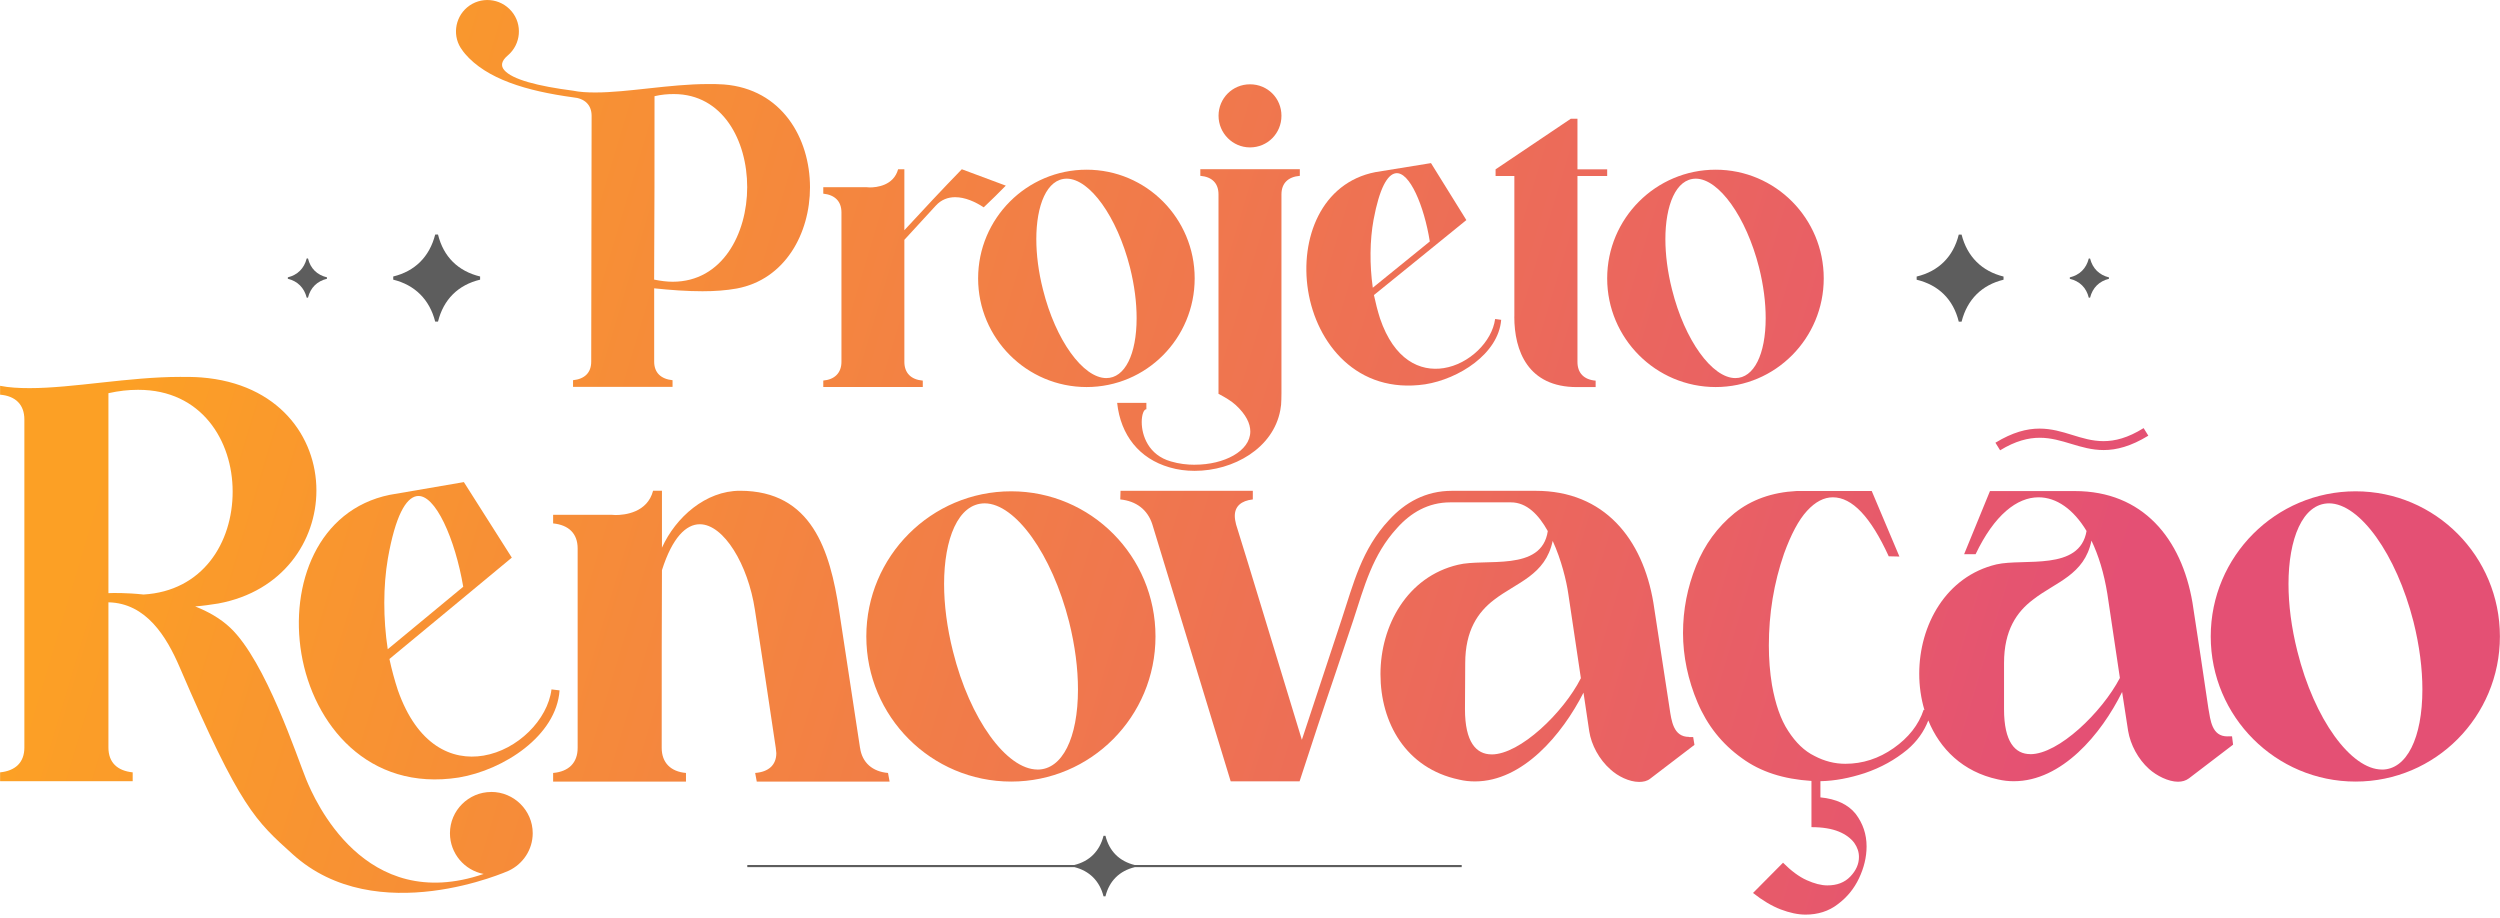
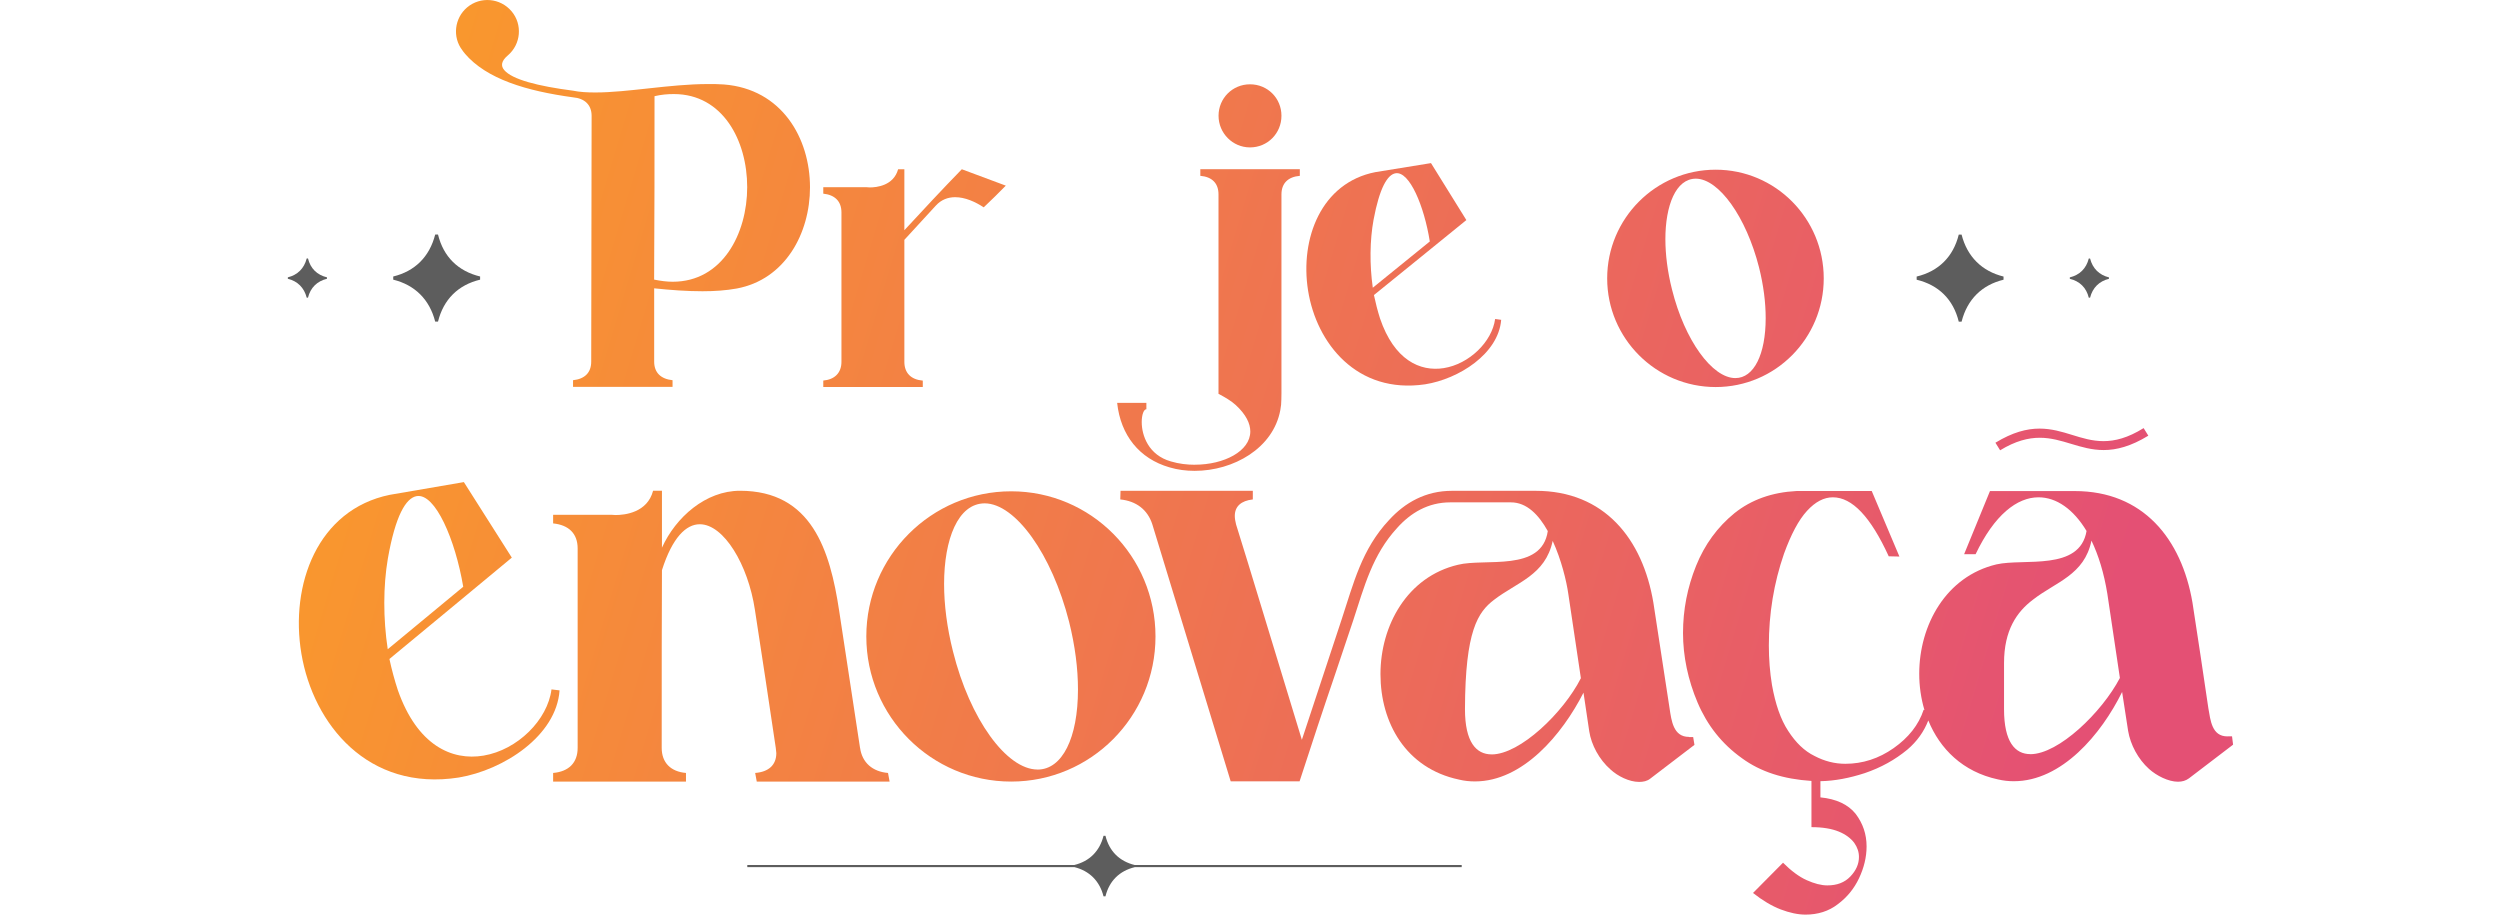
<svg xmlns="http://www.w3.org/2000/svg" width="392" height="144" viewBox="0 0 392 144" fill="none">
  <g clip-path="url(#clip0_2253_1874)">
    <g clip-path="url(#clip1_2253_1874)">
      <g clip-path="url(#clip2_2253_1874)">
        <path d="M68.238 50.429C67.36 46.965 65.046 44.682 61.659 43.851V43.354C65.046 42.531 67.352 40.27 68.238 36.775H68.68C69.535 40.27 71.841 42.523 75.282 43.354V43.851C71.841 44.674 69.535 46.958 68.68 50.429H68.238Z" fill="#5D5D5D" />
        <path d="M48.091 46.67C47.695 45.109 46.654 44.084 45.132 43.711V43.486C46.654 43.113 47.695 42.095 48.091 40.526H48.293C48.673 42.095 49.714 43.113 51.267 43.486V43.711C49.722 44.084 48.681 45.109 48.293 46.67H48.091Z" fill="#5D5D5D" />
        <path d="M307.576 36.783C308.454 40.247 310.769 42.531 314.155 43.362V43.859C310.769 44.682 308.462 46.942 307.576 50.437H307.134C306.279 46.942 303.973 44.69 300.532 43.859V43.362C303.973 42.538 306.279 40.255 307.134 36.783H307.576Z" fill="#5D5D5D" />
        <path d="M327.723 40.534C328.119 42.095 329.16 43.12 330.682 43.493V43.718C329.16 44.091 328.119 45.109 327.723 46.678H327.521C327.141 45.109 326.1 44.091 324.547 43.718V43.493C326.092 43.12 327.133 42.095 327.521 40.534H327.723Z" fill="#5D5D5D" />
        <path d="M86.474 108.096C85.868 112.888 81.146 117.587 75.818 118.481C70.855 119.319 65.418 116.873 62.382 108.213C61.877 106.683 61.426 105.013 61.061 103.328C67.469 98.015 73.884 92.742 80.253 87.437L72.735 75.593L61.116 77.589C49.8 79.911 45.435 91.647 47.26 102.504C49.124 113.564 57.714 124.15 71.95 121.913C78.971 120.733 87.243 115.389 87.74 108.252L86.466 108.096H86.474ZM60.813 87.6C62.001 80.843 63.648 78.078 65.341 77.791C68.245 77.302 71.391 84.618 72.634 92.004L60.797 101.798C60.067 96.982 60.083 91.872 60.813 87.6Z" fill="url(#paint0_linear_2253_1874)" />
        <path d="M134.853 117.269L131.575 95.74C130.146 86.288 127.28 76.952 116.026 76.952C110.667 76.952 105.961 81.084 103.794 85.876V76.952H102.403C101.502 80.393 97.945 80.758 96.508 80.758L95.895 80.719H86.73V82.07C89.184 82.319 90.575 83.663 90.575 86V117.269C90.575 119.599 89.184 120.989 86.73 121.199V122.55H107.561V121.199C105.184 120.997 103.755 119.599 103.755 117.269C103.755 103.072 103.755 98.443 103.794 89.402C105.432 84.245 107.599 82.202 109.727 82.202C113.494 82.202 117.3 88.548 118.364 95.585C119.467 102.784 120.578 110.031 121.642 117.277L121.727 118.092C121.727 119.933 120.539 121.036 118.411 121.199L118.659 122.55H139.489L139.241 121.199C136.825 120.997 135.187 119.599 134.86 117.269H134.853Z" fill="url(#paint1_linear_2253_1874)" />
        <path d="M158.549 77.037C146.029 77.037 135.839 87.227 135.839 99.794C135.839 112.36 146.029 122.55 158.549 122.55C171.069 122.55 181.181 112.36 181.181 99.794C181.181 87.227 171.077 77.037 158.549 77.037ZM162.681 120.663C157.85 120.663 152.079 112.803 149.423 102.124C148.483 98.403 148.033 94.8 148.033 91.569C148.033 84.571 150.2 78.924 154.417 78.924C159.201 78.963 164.933 86.862 167.636 97.502C168.576 101.269 169.026 104.865 169.026 108.104C169.026 115.715 166.572 120.67 162.681 120.67V120.663Z" fill="url(#paint2_linear_2253_1874)" />
-         <path d="M264.821 115.545C262.367 115.545 262.079 112.966 261.792 111.087L259.252 94.513C257.574 84.486 251.555 76.96 240.798 76.96H227.665C223.533 76.96 220.302 78.801 217.801 81.542C213.506 86.125 212.232 91.484 210.353 97.177L204.132 116.003C200.652 104.664 195.619 87.927 193.818 82.241C193.693 81.752 193.616 81.302 193.616 80.89C193.616 79.414 194.594 78.513 196.443 78.311V76.96H175.698L175.659 78.311C178.152 78.56 179.954 79.911 180.692 82.241L192.971 122.512H203.774C209.219 105.852 206.765 113.51 212.201 97.223C213.918 91.989 215.192 86.995 219.075 82.777C221.203 80.401 223.945 78.77 227.385 78.77H236.923C239.377 78.77 241.264 80.696 242.693 83.274C241.754 89.744 232.869 87.492 228.612 88.556C220.636 90.435 216.458 98.093 216.458 105.705C216.458 113.316 220.426 120.477 228.776 122.24C229.591 122.442 230.453 122.527 231.269 122.527C238.756 122.527 244.938 115.203 248.293 108.609L249.194 114.667C249.52 116.795 250.748 119.087 252.511 120.64C253.66 121.704 255.454 122.605 257.015 122.605C257.668 122.605 258.281 122.481 258.778 122.077L265.691 116.795L265.489 115.568H264.836L264.821 115.545ZM233.878 118.287C231.463 118.287 229.708 116.36 229.708 111.203L229.746 104.004C229.746 98.847 231.75 95.981 234.251 94.062C237.855 91.282 242.313 90.218 243.462 84.812C244.814 87.756 245.629 91.111 245.917 93.161L247.882 106.341C245.14 111.747 238.344 118.294 233.886 118.294L233.878 118.287Z" fill="url(#paint3_linear_2253_1874)" />
+         <path d="M264.821 115.545C262.367 115.545 262.079 112.966 261.792 111.087L259.252 94.513C257.574 84.486 251.555 76.96 240.798 76.96H227.665C223.533 76.96 220.302 78.801 217.801 81.542C213.506 86.125 212.232 91.484 210.353 97.177L204.132 116.003C200.652 104.664 195.619 87.927 193.818 82.241C193.693 81.752 193.616 81.302 193.616 80.89C193.616 79.414 194.594 78.513 196.443 78.311V76.96H175.698L175.659 78.311C178.152 78.56 179.954 79.911 180.692 82.241L192.971 122.512H203.774C209.219 105.852 206.765 113.51 212.201 97.223C213.918 91.989 215.192 86.995 219.075 82.777C221.203 80.401 223.945 78.77 227.385 78.77H236.923C239.377 78.77 241.264 80.696 242.693 83.274C241.754 89.744 232.869 87.492 228.612 88.556C220.636 90.435 216.458 98.093 216.458 105.705C216.458 113.316 220.426 120.477 228.776 122.24C229.591 122.442 230.453 122.527 231.269 122.527C238.756 122.527 244.938 115.203 248.293 108.609L249.194 114.667C249.52 116.795 250.748 119.087 252.511 120.64C253.66 121.704 255.454 122.605 257.015 122.605C257.668 122.605 258.281 122.481 258.778 122.077L265.691 116.795L265.489 115.568H264.836L264.821 115.545ZM233.878 118.287C231.463 118.287 229.708 116.36 229.708 111.203C229.746 98.847 231.75 95.981 234.251 94.062C237.855 91.282 242.313 90.218 243.462 84.812C244.814 87.756 245.629 91.111 245.917 93.161L247.882 106.341C245.14 111.747 238.344 118.294 233.886 118.294L233.878 118.287Z" fill="url(#paint3_linear_2253_1874)" />
        <path d="M319.832 68.641C323.389 68.641 326.131 70.568 329.859 70.568C331.863 70.568 334.115 69.993 336.857 68.315L336.119 67.127C333.626 68.68 331.614 69.17 329.82 69.17C326.263 69.17 323.56 67.205 319.794 67.205C317.79 67.205 315.576 67.779 312.881 69.418L313.619 70.606C316.034 69.131 318.038 68.641 319.84 68.641H319.832Z" fill="url(#paint4_linear_2253_1874)" />
        <path d="M349.26 115.467C346.806 115.467 346.604 112.928 346.27 111.048C345.206 103.802 344.88 101.674 343.777 94.474C342.061 84.447 336.003 76.999 325.323 76.999H312.027L307.973 86.901H309.774C312.718 80.719 316.283 77.978 319.638 77.978C322.465 77.978 325.121 79.857 327.172 83.259C326.108 89.604 317.347 87.515 313.052 88.494C305.114 90.373 300.936 98.031 300.936 105.643C300.936 107.577 301.208 109.503 301.751 111.328L301.627 111.289C300.85 113.666 299.251 115.669 296.921 117.308C294.591 118.947 292.051 119.762 289.348 119.762C287.67 119.762 286.07 119.351 284.517 118.535C282.925 117.759 281.574 116.446 280.385 114.605C279.197 112.803 278.381 110.388 277.846 107.406C277.519 105.402 277.356 103.351 277.356 101.223C277.356 96.229 278.133 91.445 279.733 86.816C280.836 83.787 282.024 81.535 283.337 80.106C284.649 78.677 285.993 77.978 287.391 77.978C290.42 77.978 293.325 81.045 296.152 87.228L297.829 87.267L293.488 76.991H281.698C277.853 77.193 274.615 78.343 271.958 80.471C269.302 82.638 267.291 85.379 265.939 88.734C264.588 92.09 263.897 95.608 263.897 99.251C263.897 102.893 264.673 106.613 266.188 110.178C267.702 113.736 269.993 116.648 273.147 118.893C276.051 121.021 279.655 122.17 284.036 122.45V129.696C285.799 129.696 287.228 129.945 288.331 130.395C289.433 130.846 290.21 131.459 290.746 132.158C291.235 132.857 291.484 133.587 291.484 134.372C291.484 135.475 291.033 136.5 290.132 137.439C289.232 138.379 288.043 138.83 286.529 138.83C285.55 138.83 284.486 138.542 283.298 138.014C282.109 137.486 280.843 136.539 279.577 135.273L274.871 140.018C276.385 141.206 277.814 142.061 279.212 142.597C280.603 143.125 281.915 143.412 283.104 143.412C285.03 143.412 286.746 142.884 288.175 141.773C289.604 140.709 290.715 139.358 291.492 137.719C292.268 136.08 292.68 134.403 292.68 132.725C292.68 130.799 292.105 129.121 290.963 127.607C289.775 126.131 287.934 125.277 285.441 125.028V122.489C287.694 122.45 290.024 121.999 292.4 121.223C294.94 120.361 297.146 119.133 299.072 117.541C300.586 116.252 301.674 114.73 302.357 112.967C304.167 117.417 307.763 121.021 313.269 122.209C314.132 122.411 314.947 122.496 315.763 122.496C323.296 122.496 329.471 115.134 332.748 108.501L333.688 114.598C334.053 116.765 335.241 119.017 336.966 120.57C338.154 121.634 339.995 122.574 341.509 122.574C342.162 122.574 342.736 122.411 343.226 122.046L350.146 116.765L349.983 115.452H349.284L349.26 115.467ZM318.364 118.248C315.949 118.248 314.233 116.322 314.233 111.211V103.965C314.233 98.808 316.236 95.942 318.776 94.024C322.333 91.243 326.838 90.179 327.941 84.773C329.044 87.065 329.906 89.845 330.434 93.123L332.399 106.303C329.572 111.708 322.784 118.256 318.364 118.256V118.248Z" fill="url(#paint5_linear_2253_1874)" />
-         <path d="M369.353 77.037C356.833 77.037 346.643 87.227 346.643 99.794C346.643 112.36 356.833 122.55 369.353 122.55C381.873 122.55 391.985 112.36 391.985 99.794C391.985 87.227 381.881 77.037 369.353 77.037ZM373.485 120.663C368.654 120.663 362.883 112.803 360.227 102.124C359.287 98.403 358.837 94.8 358.837 91.569C358.837 84.571 361.004 78.924 365.221 78.924C370.005 78.963 375.737 86.862 378.44 97.502C379.38 101.269 379.83 104.865 379.83 108.104C379.83 115.715 377.376 120.67 373.485 120.67V120.663Z" fill="url(#paint6_linear_2253_1874)" />
-         <path d="M77.03 124.182C73.465 124.182 70.552 127.086 70.552 130.651C70.552 133.828 72.836 136.469 75.834 137.036C57.155 143.435 49.31 125.386 48.005 122.193C46.631 118.846 41.675 103.685 36.099 98.427C34.538 96.952 32.612 95.88 30.6 95.088C31.851 94.994 33.023 94.816 34.227 94.629C44.378 92.75 49.613 84.805 49.613 76.906C49.613 68.479 43.679 60.13 31.563 59.182C30.46 59.097 29.35 59.097 28.247 59.097C20.27 59.097 11.424 60.86 4.636 60.86C2.959 60.86 1.405 60.774 0.015 60.495V61.885C2.43 62.087 3.821 63.438 3.821 65.776V117.215C3.821 119.545 2.43 120.858 0.015 121.106V122.496H20.806V121.106C18.391 120.858 17.001 119.553 17.001 117.215V94.505V94.443C22.942 94.567 26.127 99.864 28.162 104.594C37.699 126.784 40.091 128.694 45.901 133.952C59.065 145.859 79.779 136.523 79.779 136.523C81.985 135.482 83.53 133.245 83.53 130.644C83.53 127.079 80.594 124.174 77.03 124.174V124.182ZM22.461 93.216C19.766 92.928 17.653 92.975 17.001 93.006V92.758V61.652C18.64 61.287 20.154 61.124 21.583 61.124H21.707C31.571 61.124 36.48 69.061 36.48 77.084C36.48 85.107 31.781 92.695 22.461 93.224V93.216Z" fill="url(#paint7_linear_2253_1874)" />
        <path d="M72.867 8.38C76.299 12.419 82.591 14.267 89.852 15.261C91.662 15.416 92.765 16.426 92.765 18.174C92.765 30.375 92.703 44.441 92.703 56.704C92.703 58.452 91.662 59.43 89.852 59.617V60.658H105.456V59.617C103.646 59.43 102.574 58.452 102.574 56.704V45.21C105.238 45.489 107.755 45.668 110.147 45.668C112.05 45.668 113.828 45.544 115.514 45.241C123.117 43.827 127.008 36.596 127.008 29.366C127.008 21.669 122.597 13.949 113.494 13.242C112.694 13.18 111.871 13.18 111.009 13.18C105.06 13.18 98.474 14.5 93.355 14.5C92.097 14.5 90.901 14.438 89.86 14.22C84.346 13.506 80.315 12.473 79.057 10.982C78.505 10.329 78.583 9.576 79.616 8.698C81.697 6.935 81.954 3.829 80.214 1.77C78.435 -0.334 75.321 -0.591 73.239 1.165C71.251 2.85 70.917 5.825 72.486 7.867C72.603 8.054 72.742 8.217 72.882 8.38H72.867ZM102.629 15.082C103.669 14.834 104.679 14.749 105.634 14.749H105.665C113.331 14.749 117.16 22.041 117.16 29.342C117.16 36.643 113.269 44.177 105.479 44.177C104.563 44.177 103.607 44.052 102.567 43.843C102.629 34.251 102.629 24.682 102.629 15.09V15.082Z" fill="url(#paint8_linear_2253_1874)" />
        <path d="M144.685 59.679C142.845 59.523 141.804 58.483 141.804 56.735V37.606L146.736 32.239C147.598 31.291 148.67 30.919 149.773 30.919C151.303 30.919 152.903 31.625 154.246 32.511C155.349 31.47 156.763 30.087 157.71 29.109L150.813 26.538C147.714 29.722 144.802 32.852 141.804 36.099V26.538H140.825C140.119 29.109 137.455 29.389 136.383 29.389L135.925 29.357H129.09V30.367C130.9 30.553 131.94 31.563 131.94 33.311V56.727C131.94 58.475 130.868 59.516 129.09 59.671V60.681H144.693V59.671L144.685 59.679Z" fill="url(#paint9_linear_2253_1874)" />
-         <path d="M170.378 60.689C179.76 60.689 187.325 53.054 187.325 43.649C187.325 34.243 179.752 26.608 170.378 26.608C161.003 26.608 153.369 34.243 153.369 43.649C153.369 53.054 161.003 60.689 170.378 60.689ZM167.279 28.014C170.867 28.045 175.154 33.964 177.181 41.932C177.888 44.751 178.222 47.447 178.222 49.87C178.222 55.57 176.381 59.283 173.469 59.283C169.85 59.283 165.531 53.396 163.535 45.396C162.828 42.608 162.494 39.913 162.494 37.49C162.494 32.247 164.118 28.014 167.279 28.014Z" fill="url(#paint10_linear_2253_1874)" />
        <path d="M196 23.113C198.757 23.113 200.932 20.908 200.932 18.151C200.932 15.393 198.757 13.219 196 13.219C193.243 13.219 191.068 15.425 191.068 18.151C191.068 20.877 193.274 23.113 196 23.113Z" fill="url(#paint11_linear_2253_1874)" />
        <path d="M187.379 72.874C186.129 72.874 184.855 72.727 183.604 72.354C180.078 71.36 179.022 68.276 179.022 66.179C179.022 65.014 179.348 64.168 179.752 64.168V63.174H175.17C175.713 68.245 178.641 71.911 183.364 73.278C184.637 73.659 185.965 73.829 187.325 73.829C193.398 73.829 199.643 70.303 200.753 64.308C200.862 63.756 200.916 63.197 200.916 62.645C200.916 62.638 200.916 62.63 200.916 62.614C200.932 62.312 200.932 62.009 200.932 61.69V30.483C200.932 28.736 201.973 27.726 203.813 27.571V26.53H188.21V27.571C190.051 27.726 191.06 28.736 191.06 30.483V61.752C192.062 62.28 193.056 62.855 193.771 63.515C195.371 64.999 196.047 66.397 196.047 67.655C196.047 70.746 191.922 72.866 187.363 72.866L187.379 72.874Z" fill="url(#paint12_linear_2253_1874)" />
        <path d="M223.455 60.261C228.721 59.43 234.958 55.492 235.385 50.149L234.437 50.017C233.948 53.597 230.375 57.085 226.376 57.722C222.655 58.312 218.601 56.44 216.388 49.932C216.023 48.782 215.696 47.524 215.432 46.266C220.271 42.336 225.117 38.429 229.925 34.507L224.38 25.575L215.665 26.989C207.176 28.643 203.813 37.404 205.103 45.543C206.415 53.838 212.776 61.83 223.448 60.261H223.455ZM215.37 34.484C216.31 29.435 217.56 27.369 218.834 27.167C221.017 26.826 223.316 32.325 224.193 37.862L215.254 45.116C214.741 41.505 214.788 37.676 215.37 34.484Z" fill="url(#paint13_linear_2253_1874)" />
-         <path d="M237.443 49.66C237.443 55.026 239.587 60.696 247.252 60.696H250.196V59.687C248.355 59.531 247.346 58.49 247.346 56.743V27.595H252.006V26.554H247.346V18.616H246.305L234.507 26.554V27.595H237.451V49.667L237.443 49.66Z" fill="url(#paint14_linear_2253_1874)" />
        <path d="M269.015 60.689C278.397 60.689 285.962 53.054 285.962 43.649C285.962 34.243 278.389 26.608 269.015 26.608C259.64 26.608 252.006 34.243 252.006 43.649C252.006 53.054 259.64 60.689 269.015 60.689ZM265.916 28.014C269.504 28.045 273.791 33.964 275.818 41.932C276.525 44.751 276.859 47.447 276.859 49.87C276.859 55.57 275.018 59.283 272.106 59.283C268.487 59.283 264.168 53.396 262.172 45.396C261.466 42.608 261.132 39.913 261.132 37.49C261.132 32.247 262.755 28.014 265.916 28.014Z" fill="url(#paint15_linear_2253_1874)" />
        <path d="M229.195 135.637H177.935C175.543 135.055 173.935 133.486 173.337 131.055H173.034C172.42 133.486 170.813 135.055 168.459 135.629H117.176V135.963H168.459C170.813 136.546 172.42 138.13 173.034 140.546H173.337C173.927 138.13 175.543 136.546 177.935 135.971H229.195V135.637Z" fill="#5D5D5D" />
      </g>
    </g>
  </g>
  <defs>
    <linearGradient id="paint0_linear_2253_1874" x1="12.341" y1="81.938" x2="309.107" y2="170.89" gradientUnits="userSpaceOnUse">
      <stop stop-color="#FCA025" />
      <stop offset="1" stop-color="#E45074" />
    </linearGradient>
    <linearGradient id="paint1_linear_2253_1874" x1="14.888" y1="73.449" x2="311.654" y2="162.401" gradientUnits="userSpaceOnUse">
      <stop stop-color="#FCA025" />
      <stop offset="1" stop-color="#E45074" />
    </linearGradient>
    <linearGradient id="paint2_linear_2253_1874" x1="19.486" y1="58.11" x2="316.252" y2="147.062" gradientUnits="userSpaceOnUse">
      <stop stop-color="#FCA025" />
      <stop offset="1" stop-color="#E45074" />
    </linearGradient>
    <linearGradient id="paint3_linear_2253_1874" x1="24.441" y1="41.59" x2="321.199" y2="130.55" gradientUnits="userSpaceOnUse">
      <stop stop-color="#FCA025" />
      <stop offset="1" stop-color="#E45074" />
    </linearGradient>
    <linearGradient id="paint4_linear_2253_1874" x1="41.706" y1="-16.016" x2="338.472" y2="72.944" gradientUnits="userSpaceOnUse">
      <stop stop-color="#FCA025" />
      <stop offset="1" stop-color="#E45074" />
    </linearGradient>
    <linearGradient id="paint5_linear_2253_1874" x1="28.697" y1="27.37" x2="325.463" y2="116.33" gradientUnits="userSpaceOnUse">
      <stop stop-color="#FCA025" />
      <stop offset="1" stop-color="#E45074" />
    </linearGradient>
    <linearGradient id="paint6_linear_2253_1874" x1="36.868" y1="0.131" x2="333.634" y2="89.083" gradientUnits="userSpaceOnUse">
      <stop stop-color="#FCA025" />
      <stop offset="1" stop-color="#E45074" />
    </linearGradient>
    <linearGradient id="paint7_linear_2253_1874" x1="10.259" y1="88.89" x2="307.025" y2="177.842" gradientUnits="userSpaceOnUse">
      <stop stop-color="#FCA025" />
      <stop offset="1" stop-color="#E45074" />
    </linearGradient>
    <linearGradient id="paint8_linear_2253_1874" x1="32.402" y1="15.013" x2="329.168" y2="103.972" gradientUnits="userSpaceOnUse">
      <stop stop-color="#FCA025" />
      <stop offset="1" stop-color="#E45074" />
    </linearGradient>
    <linearGradient id="paint9_linear_2253_1874" x1="33.404" y1="11.68" x2="330.17" y2="100.632" gradientUnits="userSpaceOnUse">
      <stop stop-color="#FCA025" />
      <stop offset="1" stop-color="#E45074" />
    </linearGradient>
    <linearGradient id="paint10_linear_2253_1874" x1="35.905" y1="3.339" x2="332.671" y2="92.291" gradientUnits="userSpaceOnUse">
      <stop stop-color="#FCA025" />
      <stop offset="1" stop-color="#E45074" />
    </linearGradient>
    <linearGradient id="paint11_linear_2253_1874" x1="45.031" y1="-27.098" x2="341.789" y2="61.862" gradientUnits="userSpaceOnUse">
      <stop stop-color="#FCA025" />
      <stop offset="1" stop-color="#E45074" />
    </linearGradient>
    <linearGradient id="paint12_linear_2253_1874" x1="36.091" y1="2.702" x2="332.857" y2="91.662" gradientUnits="userSpaceOnUse">
      <stop stop-color="#FCA025" />
      <stop offset="1" stop-color="#E45074" />
    </linearGradient>
    <linearGradient id="paint13_linear_2253_1874" x1="40.285" y1="-11.286" x2="337.051" y2="77.666" gradientUnits="userSpaceOnUse">
      <stop stop-color="#FCA025" />
      <stop offset="1" stop-color="#E45074" />
    </linearGradient>
    <linearGradient id="paint14_linear_2253_1874" x1="43.268" y1="-21.227" x2="340.034" y2="67.733" gradientUnits="userSpaceOnUse">
      <stop stop-color="#FCA025" />
      <stop offset="1" stop-color="#E45074" />
    </linearGradient>
    <linearGradient id="paint15_linear_2253_1874" x1="44.037" y1="-23.79" x2="340.802" y2="65.17" gradientUnits="userSpaceOnUse">
      <stop stop-color="#FCA025" />
      <stop offset="1" stop-color="#E45074" />
    </linearGradient>
    <clipPath id="clip0_2253_1874">
      <rect width="392" height="143.42" fill="white" />
    </clipPath>
    <clipPath id="clip1_2253_1874">
      <rect width="392" height="143.42" fill="white" />
    </clipPath>
    <clipPath id="clip2_2253_1874">
      <rect width="391.97" height="143.42" fill="white" transform="translate(0.015)" />
    </clipPath>
  </defs>
</svg>